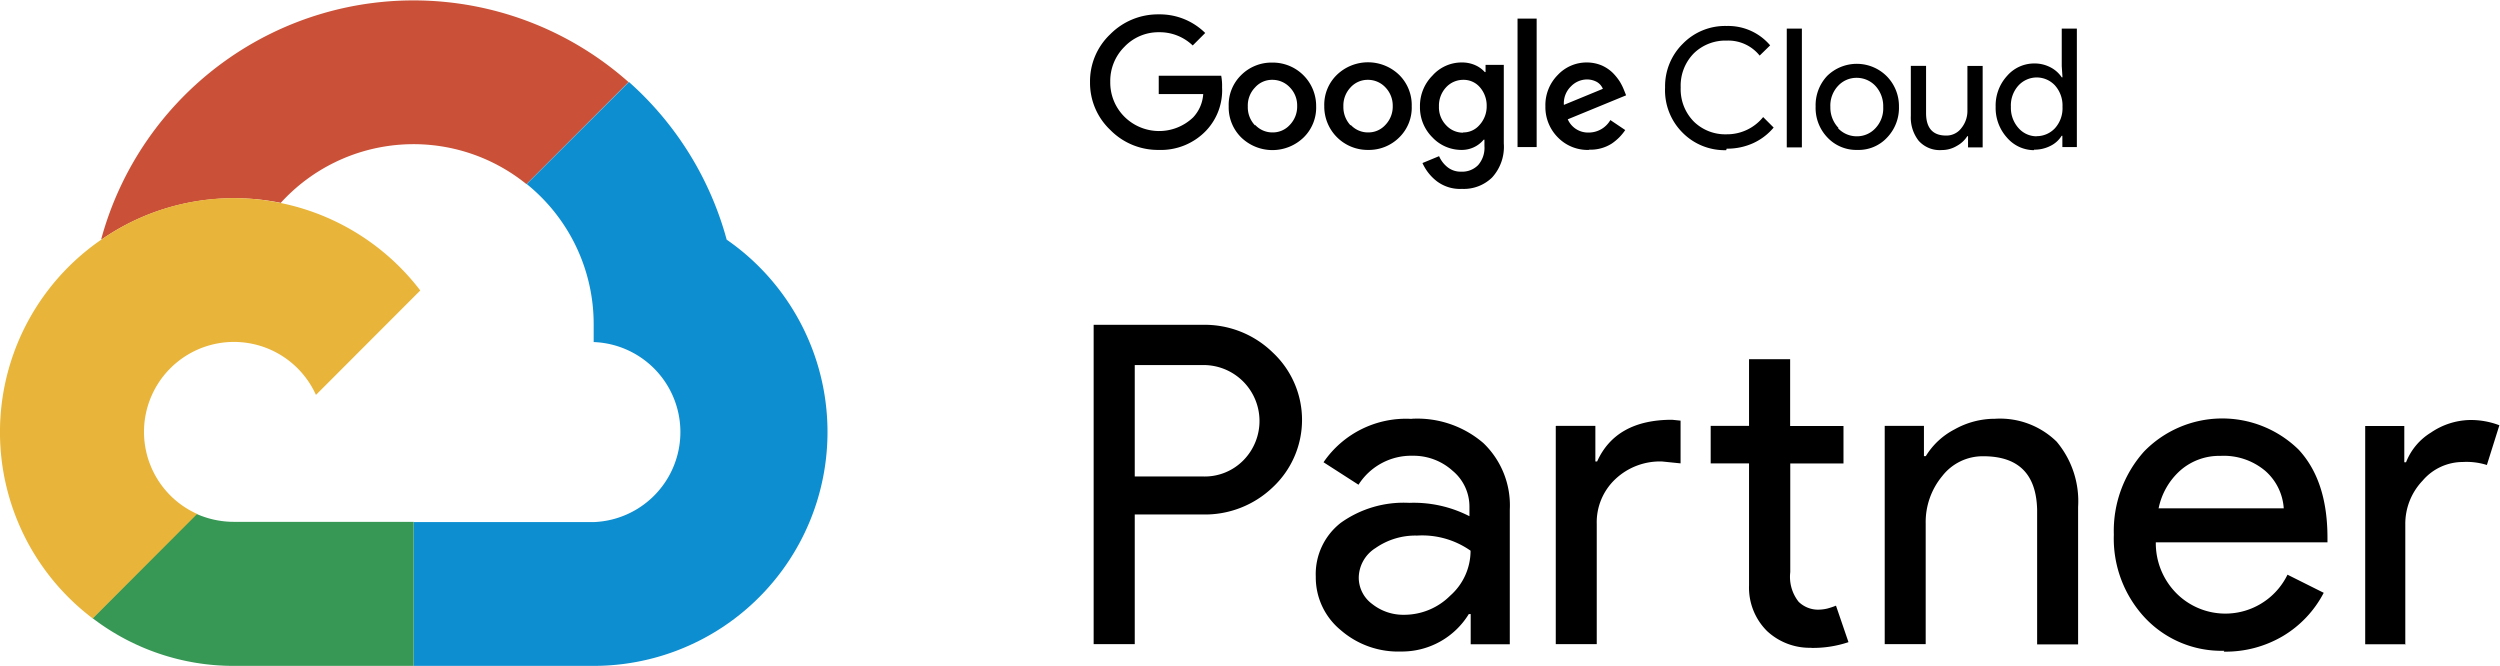
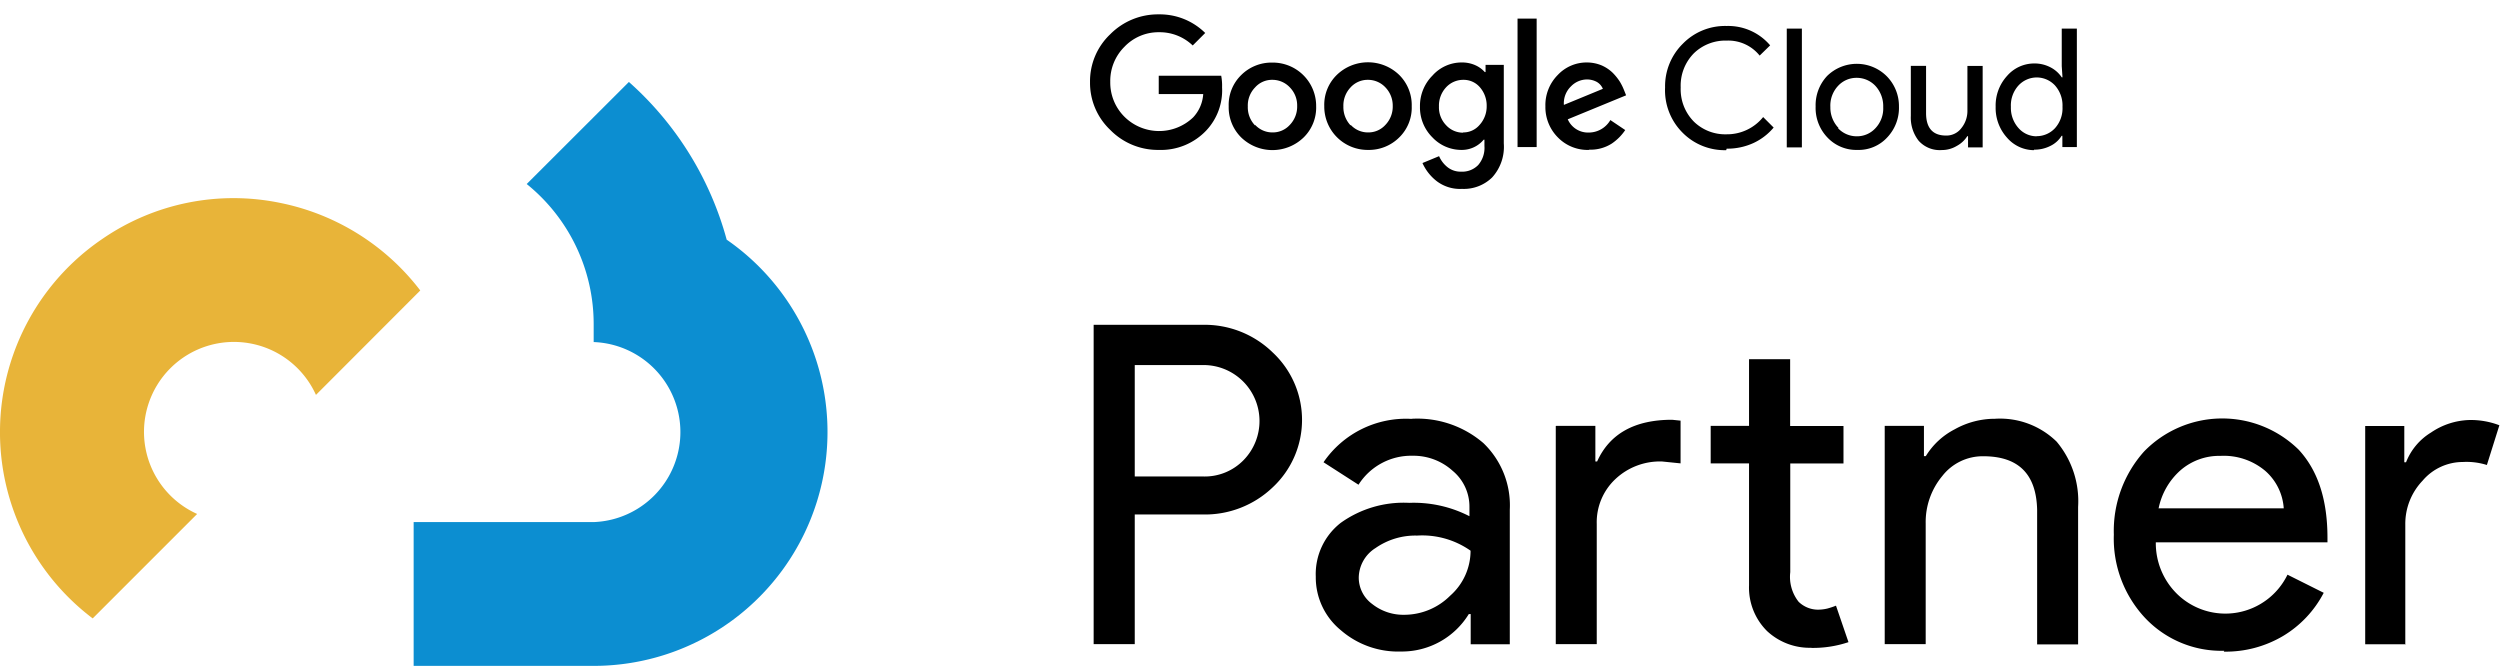
<svg xmlns="http://www.w3.org/2000/svg" viewBox="0 0 200.11 53.31">
  <defs>
    <style>.cls-1{fill:#ca5137;}.cls-2{fill:#0c8ed1;}.cls-3{fill:#379855;}.cls-4{fill:#e8b439;}</style>
  </defs>
  <g id="Capa_2" data-name="Capa 2">
    <g id="Capa_2-2" data-name="Capa 2">
      <path d="M92.75,12a5.34,5.34,0,0,1-3.88-1.6,5.19,5.19,0,0,1-1.62-3.83,5.18,5.18,0,0,1,1.62-3.83,5.37,5.37,0,0,1,3.88-1.59,5.17,5.17,0,0,1,3.72,1.49l-1,1a3.81,3.81,0,0,0-2.68-1.06A3.76,3.76,0,0,0,90,3.75a3.85,3.85,0,0,0-1.13,2.8A3.86,3.86,0,0,0,90,9.34a3.94,3.94,0,0,0,5.5.06,3,3,0,0,0,.81-1.87H92.75V6.06h5a4.29,4.29,0,0,1,.07.93,4.69,4.69,0,0,1-1.28,3.47A5,5,0,0,1,92.75,12Zm11.6-1a3.59,3.59,0,0,1-5,0,3.38,3.38,0,0,1-1-2.49,3.33,3.33,0,0,1,1-2.5,3.43,3.43,0,0,1,2.49-1,3.47,3.47,0,0,1,3.51,3.5A3.34,3.34,0,0,1,104.35,11Zm-3.88-1a1.87,1.87,0,0,0,1.39.6,1.83,1.83,0,0,0,1.38-.6,2.11,2.11,0,0,0,.59-1.52A2.06,2.06,0,0,0,103.25,7a1.91,1.91,0,0,0-1.4-.61,1.81,1.81,0,0,0-1.39.61,2.07,2.07,0,0,0-.58,1.52,2.09,2.09,0,0,0,.58,1.52ZM112,11a3.43,3.43,0,0,1-2.49,1A3.47,3.47,0,0,1,106,8.49,3.33,3.33,0,0,1,107,6a3.59,3.59,0,0,1,5,0,3.39,3.39,0,0,1,1,2.5A3.33,3.33,0,0,1,112,11Zm-3.88-1a1.87,1.87,0,0,0,1.39.6,1.83,1.83,0,0,0,1.38-.6,2.11,2.11,0,0,0,.59-1.52A2.1,2.1,0,0,0,110.9,7a1.91,1.91,0,0,0-1.4-.61,1.85,1.85,0,0,0-1.4.61,2.11,2.11,0,0,0-.57,1.52,2.13,2.13,0,0,0,.58,1.52ZM117,15.12a3.08,3.08,0,0,1-2-.62,3.81,3.81,0,0,1-1.14-1.45l1.33-.55a2.29,2.29,0,0,0,.66.87,1.68,1.68,0,0,0,1.1.37,1.78,1.78,0,0,0,1.37-.53,2.1,2.1,0,0,0,.5-1.52v-.51h-.06A2.27,2.27,0,0,1,117,12a3.19,3.19,0,0,1-2.34-1,3.37,3.37,0,0,1-1-2.47,3.43,3.43,0,0,1,1-2.48A3.12,3.12,0,0,1,117,5a2.59,2.59,0,0,1,1.09.22,2.26,2.26,0,0,1,.76.55h.06V5.19h1.46v6.29a3.64,3.64,0,0,1-.94,2.73,3.24,3.24,0,0,1-2.38.91Zm.1-4.52a1.7,1.7,0,0,0,1.33-.6A2.2,2.2,0,0,0,119,8.49,2.23,2.23,0,0,0,118.47,7a1.71,1.71,0,0,0-1.33-.61,1.87,1.87,0,0,0-1.39.6,2.15,2.15,0,0,0-.57,1.53,2.05,2.05,0,0,0,.57,1.5,1.83,1.83,0,0,0,1.39.6ZM123,1.49V11.77h-1.53V1.49ZM127.17,12a3.32,3.32,0,0,1-2.47-1,3.43,3.43,0,0,1-1-2.49,3.42,3.42,0,0,1,1-2.52A3.16,3.16,0,0,1,127,5a3.11,3.11,0,0,1,1.19.23,3,3,0,0,1,.9.6,4.32,4.32,0,0,1,.57.71,4.4,4.4,0,0,1,.34.69l.16.4-4.67,1.92a1.77,1.77,0,0,0,1.68,1.06,2,2,0,0,0,1.73-1l1.19.8A4,4,0,0,1,129,11.5a3.15,3.15,0,0,1-1.78.48Zm-2-3.6,3.13-1.29a1.15,1.15,0,0,0-.48-.55,1.65,1.65,0,0,0-.81-.2,1.8,1.8,0,0,0-1.26.55,1.88,1.88,0,0,0-.57,1.49Zm13,3.62a4.73,4.73,0,0,1-3.51-1.42A4.79,4.79,0,0,1,133.28,7,4.78,4.78,0,0,1,134.7,3.5a4.72,4.72,0,0,1,3.51-1.42,4.4,4.4,0,0,1,3.48,1.55l-.84.82a3.22,3.22,0,0,0-2.64-1.2,3.62,3.62,0,0,0-2.61,1A3.68,3.68,0,0,0,134.53,7a3.68,3.68,0,0,0,1.07,2.75,3.59,3.59,0,0,0,2.61,1,3.71,3.71,0,0,0,2.92-1.38l.84.84a4.67,4.67,0,0,1-1.62,1.24,5,5,0,0,1-2.14.45Zm6.06-.22h-1.21V2.29h1.21v9.48Zm2-5.7a3.39,3.39,0,0,1,4.79,0A3.4,3.4,0,0,1,152,8.53a3.43,3.43,0,0,1-.94,2.47,3.1,3.1,0,0,1-2.39,1,3.17,3.17,0,0,1-2.4-1,3.41,3.41,0,0,1-.94-2.47A3.42,3.42,0,0,1,146.26,6.07Zm.9,4.17a2.05,2.05,0,0,0,1.49.64,2,2,0,0,0,1.49-.64,2.3,2.3,0,0,0,.63-1.7,2.39,2.39,0,0,0-.63-1.7,2.05,2.05,0,0,0-1.49-.64,2,2,0,0,0-1.49.64,2.31,2.31,0,0,0-.62,1.7A2.35,2.35,0,0,0,147.16,10.24Zm11.57,1.53h-1.17v-.9h-.06a2.27,2.27,0,0,1-.84.78,2.31,2.31,0,0,1-1.2.33,2.26,2.26,0,0,1-1.85-.74,3,3,0,0,1-.63-2v-4h1.22V9.05c0,1.2.54,1.8,1.6,1.8a1.49,1.49,0,0,0,1.23-.6,2.18,2.18,0,0,0,.48-1.4V5.28h1.22v6.48Zm4.12.22a2.86,2.86,0,0,1-2.17-1,3.54,3.54,0,0,1-.91-2.47,3.51,3.51,0,0,1,.91-2.47,2.87,2.87,0,0,1,2.17-1,2.75,2.75,0,0,1,1.33.32,2.43,2.43,0,0,1,.88.79h.06l-.06-.9v-3h1.21v9.48h-1.16v-.9h-.06a2.15,2.15,0,0,1-.88.8,2.8,2.8,0,0,1-1.33.31Zm.2-1.12a2,2,0,0,0,1.47-.64,2.38,2.38,0,0,0,.6-1.71,2.41,2.41,0,0,0-.6-1.71,2,2,0,0,0-1.47-.64,2,2,0,0,0-1.46.65,2.37,2.37,0,0,0-.6,1.7,2.42,2.42,0,0,0,.6,1.69,1.93,1.93,0,0,0,1.46.67Z" />
-       <path class="cls-1" d="M22.47,16.24h0a14.37,14.37,0,0,1,19.67-1.5l8.17-8.17A25.91,25.91,0,0,0,8.1,19.15l.06,0a18.59,18.59,0,0,1,10.57-3.28A18.2,18.2,0,0,1,22.47,16.24Z" />
      <path class="cls-2" d="M58.16,19.16a26,26,0,0,0-7.82-12.6l-8.18,8.17a14.4,14.4,0,0,1,5.36,11.2v1.45a7.21,7.21,0,0,1,0,14.41H33.11V53.3H47.53A18.72,18.72,0,0,0,58.16,19.18Z" />
-       <path class="cls-3" d="M33.11,41.77H18.72a7.36,7.36,0,0,1-3-.64h0L7.41,49.48A18.56,18.56,0,0,0,18.72,53.3H33.11Z" />
      <path class="cls-4" d="M15.76,41.13a7.2,7.2,0,1,1,9.53-9.52l8.35-8.36a18.78,18.78,0,0,0-11.17-7,18.51,18.51,0,0,0-14.3,2.89,18.69,18.69,0,0,0-.75,30.36h0l8.35-8.35Z" />
      <path d="M90.83,41.22V51.56H87.54V26h8.7a7.8,7.8,0,0,1,5.63,2.21,7.38,7.38,0,0,1,0,10.8,7.84,7.84,0,0,1-5.63,2.17H90.83Zm0-12v8.92h5.48a4.34,4.34,0,0,0,3.25-1.33,4.48,4.48,0,0,0-3.25-7.59ZM113,33.52a8.1,8.1,0,0,1,5.74,1.95,6.9,6.9,0,0,1,2.11,5.33V51.57h-3.13V49.15h-.15a6.28,6.28,0,0,1-5.42,3,7,7,0,0,1-4.83-1.71,5.46,5.46,0,0,1-2-4.28,5.2,5.2,0,0,1,2-4.31,8.65,8.65,0,0,1,5.48-1.6,9.74,9.74,0,0,1,4.82,1.07v-.74a3.72,3.72,0,0,0-1.35-2.9,4.67,4.67,0,0,0-3.18-1.2,5,5,0,0,0-4.35,2.32L105.94,37A8,8,0,0,1,113,33.53Zm-4.24,12.69a2.62,2.62,0,0,0,1.08,2.14,4,4,0,0,0,2.55.86,5.21,5.21,0,0,0,3.69-1.53,4.8,4.8,0,0,0,1.63-3.6,6.73,6.73,0,0,0-4.28-1.21,5.58,5.58,0,0,0-3.33,1,2.84,2.84,0,0,0-1.34,2.39Zm15.8-12.12h3.14v2.85h.14c1-2.22,3-3.34,6-3.34l.68.07v3.42l-1.47-.15a5.2,5.2,0,0,0-3.75,1.41,4.74,4.74,0,0,0-1.49,3.59v9.62h-3.28V34.1ZM145,51.85a5,5,0,0,1-3.55-1.33A4.9,4.9,0,0,1,140,46.85V37.09h-3.07v-3H140V28.75h3.29V34.1h4.27v3H143.3v8.7a3.21,3.21,0,0,0,.67,2.37,2.23,2.23,0,0,0,1.53.63,3.31,3.31,0,0,0,.77-.09,6.2,6.2,0,0,0,.69-.23l1,2.92a8.89,8.89,0,0,1-3,.46Zm5.88-17.76H154v2.42h.15a5.84,5.84,0,0,1,2.3-2.14,6.58,6.58,0,0,1,3.23-.85,6.48,6.48,0,0,1,4.94,1.83,7.41,7.41,0,0,1,1.72,5.23v11h-3.28V40.79c-.07-2.85-1.5-4.27-4.31-4.27a4.1,4.1,0,0,0-3.28,1.58,5.77,5.77,0,0,0-1.33,3.8v9.66h-3.28V34.09Zm27.16,18a8.39,8.39,0,0,1-6.34-2.63,9.29,9.29,0,0,1-2.5-6.67,9.52,9.52,0,0,1,2.42-6.65A8.73,8.73,0,0,1,184,36c1.54,1.67,2.3,4,2.3,7.05l0,.36H172.56a5.69,5.69,0,0,0,1.71,4.14A5.53,5.53,0,0,0,183.1,46L186,47.45a8.69,8.69,0,0,1-3.26,3.46A9,9,0,0,1,178,52.16Zm-5.24-11.4h10a4.36,4.36,0,0,0-1.48-3,5.15,5.15,0,0,0-3.58-1.2,4.73,4.73,0,0,0-3.2,1.15,5.52,5.52,0,0,0-1.76,3.07ZM192.6,51.57h-3.28V34.1h3.13V37h.14a4.87,4.87,0,0,1,2-2.38,5.74,5.74,0,0,1,3.05-1,6.4,6.4,0,0,1,2.42.42l-1,3.18a5.41,5.41,0,0,0-1.93-.24,4.23,4.23,0,0,0-3.22,1.5,5,5,0,0,0-1.38,3.5v9.61Z" />
    </g>
  </g>
</svg>